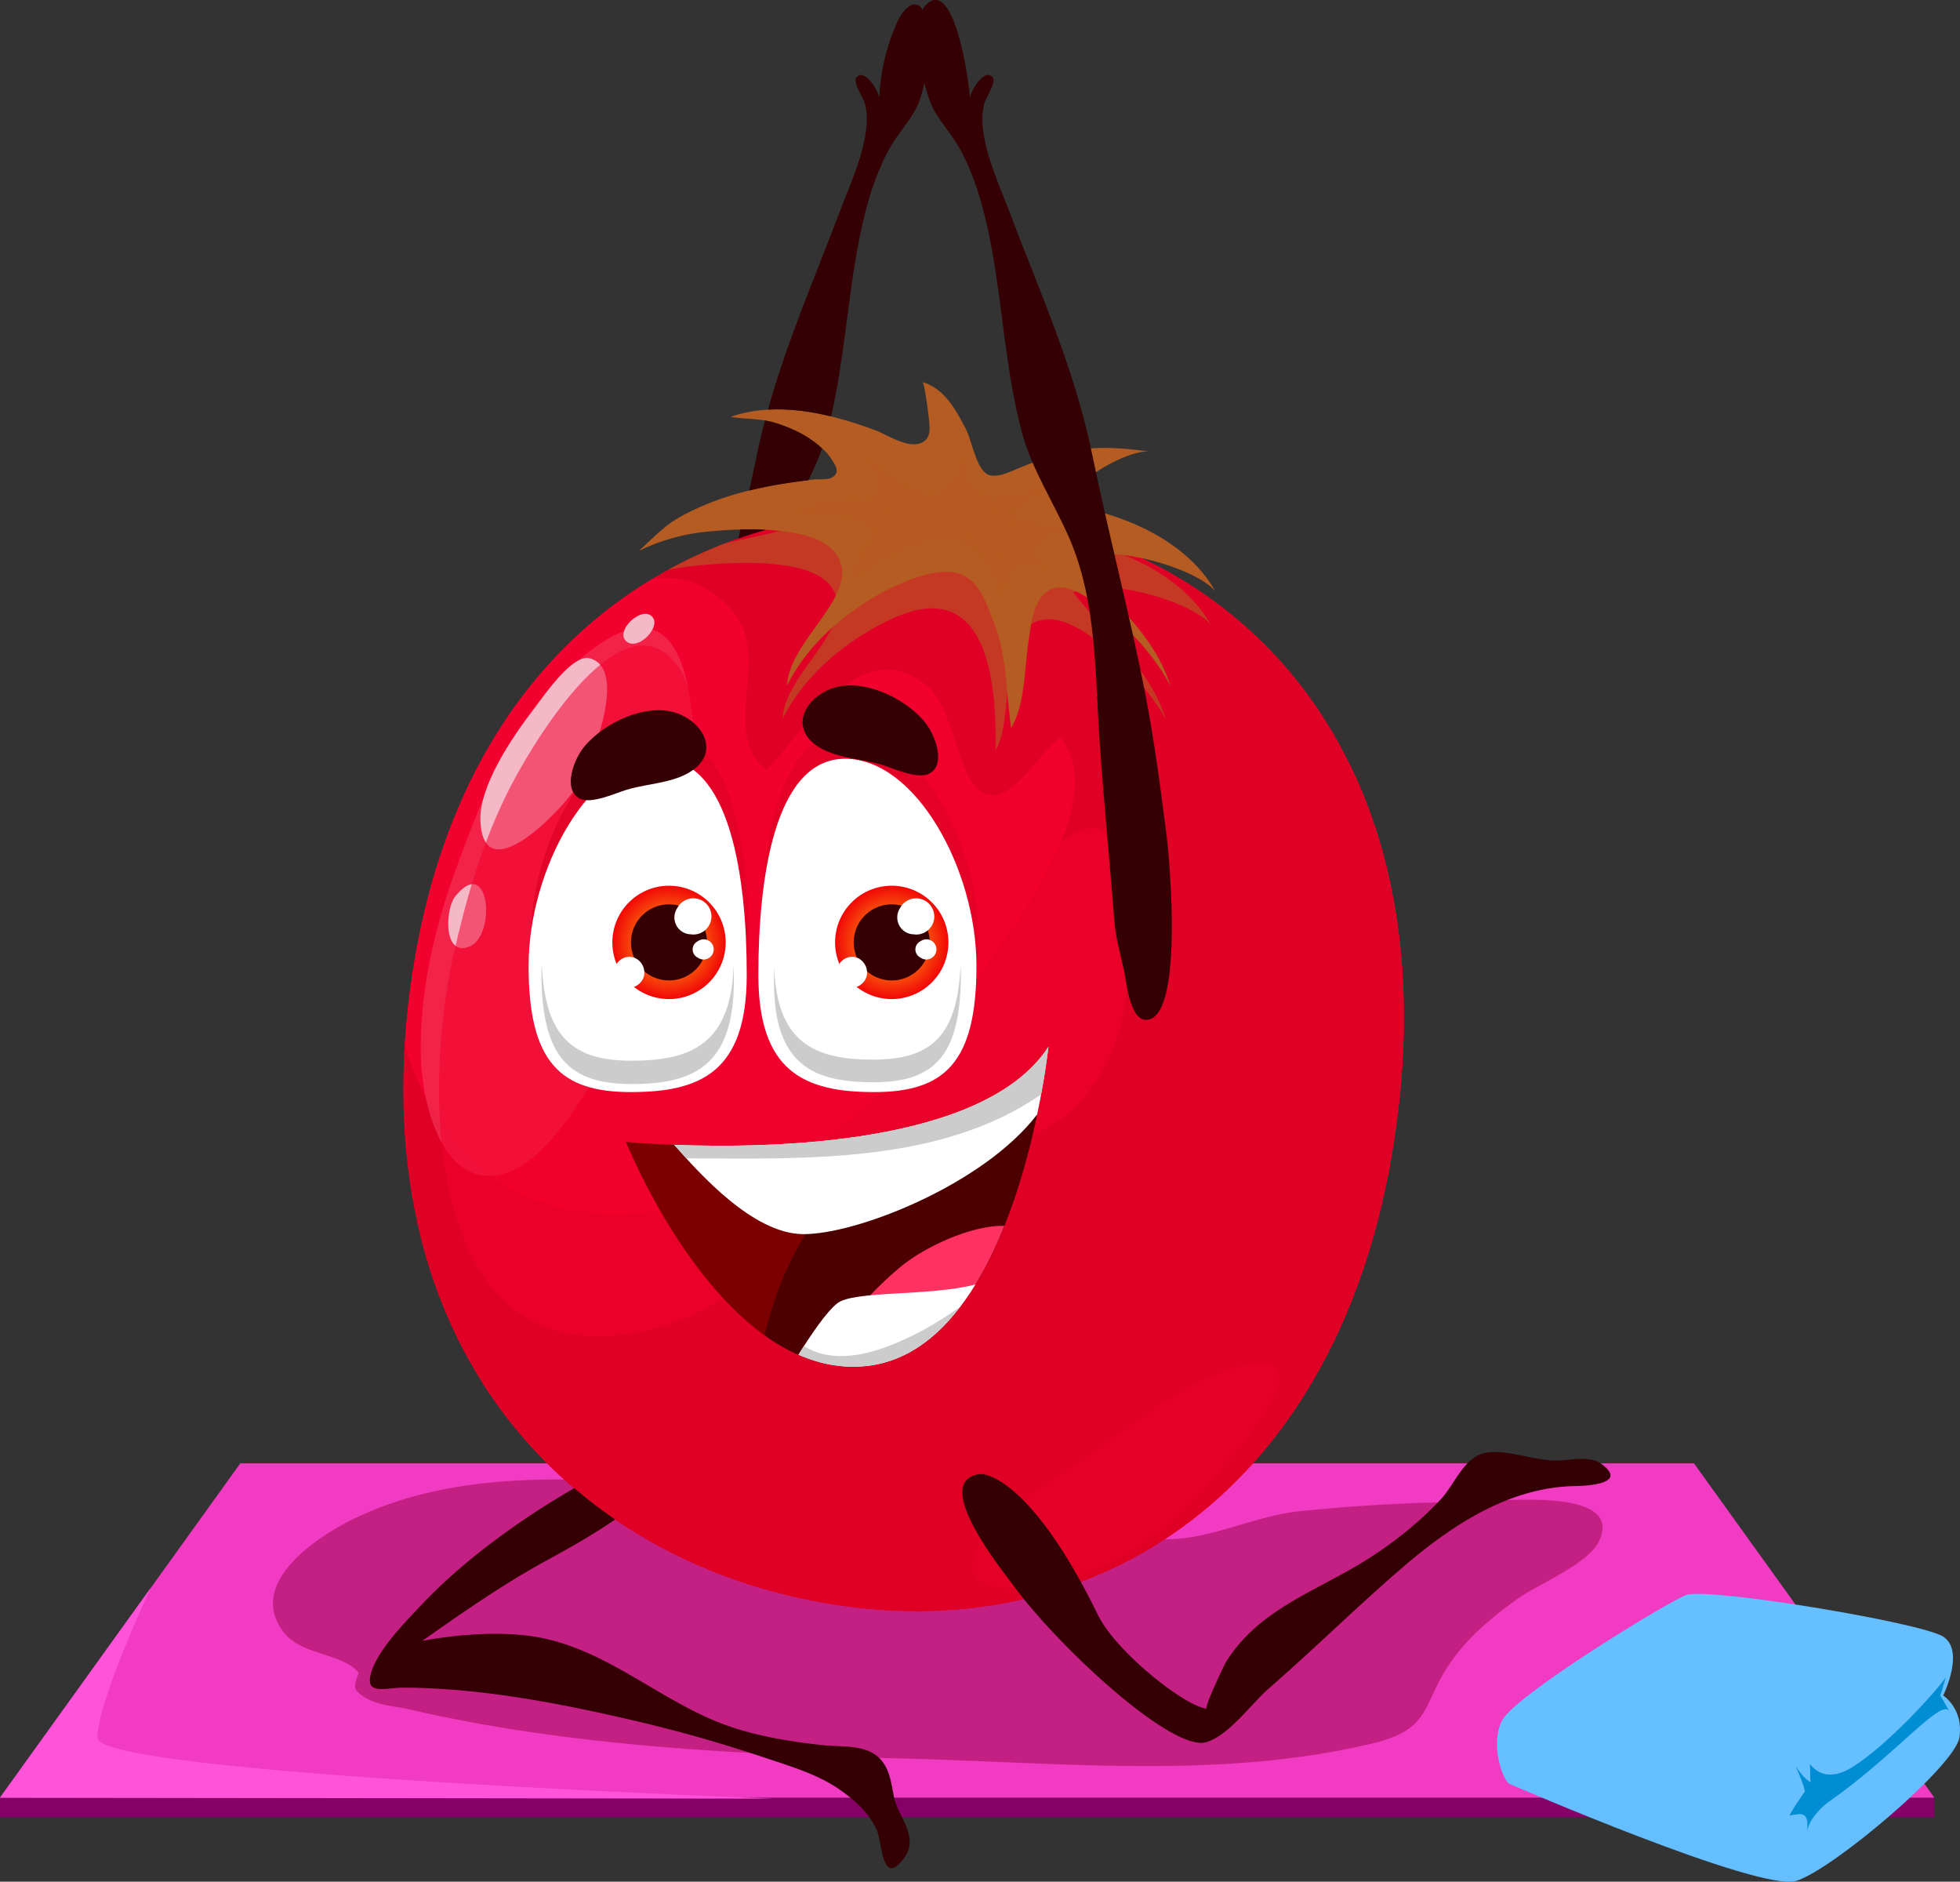
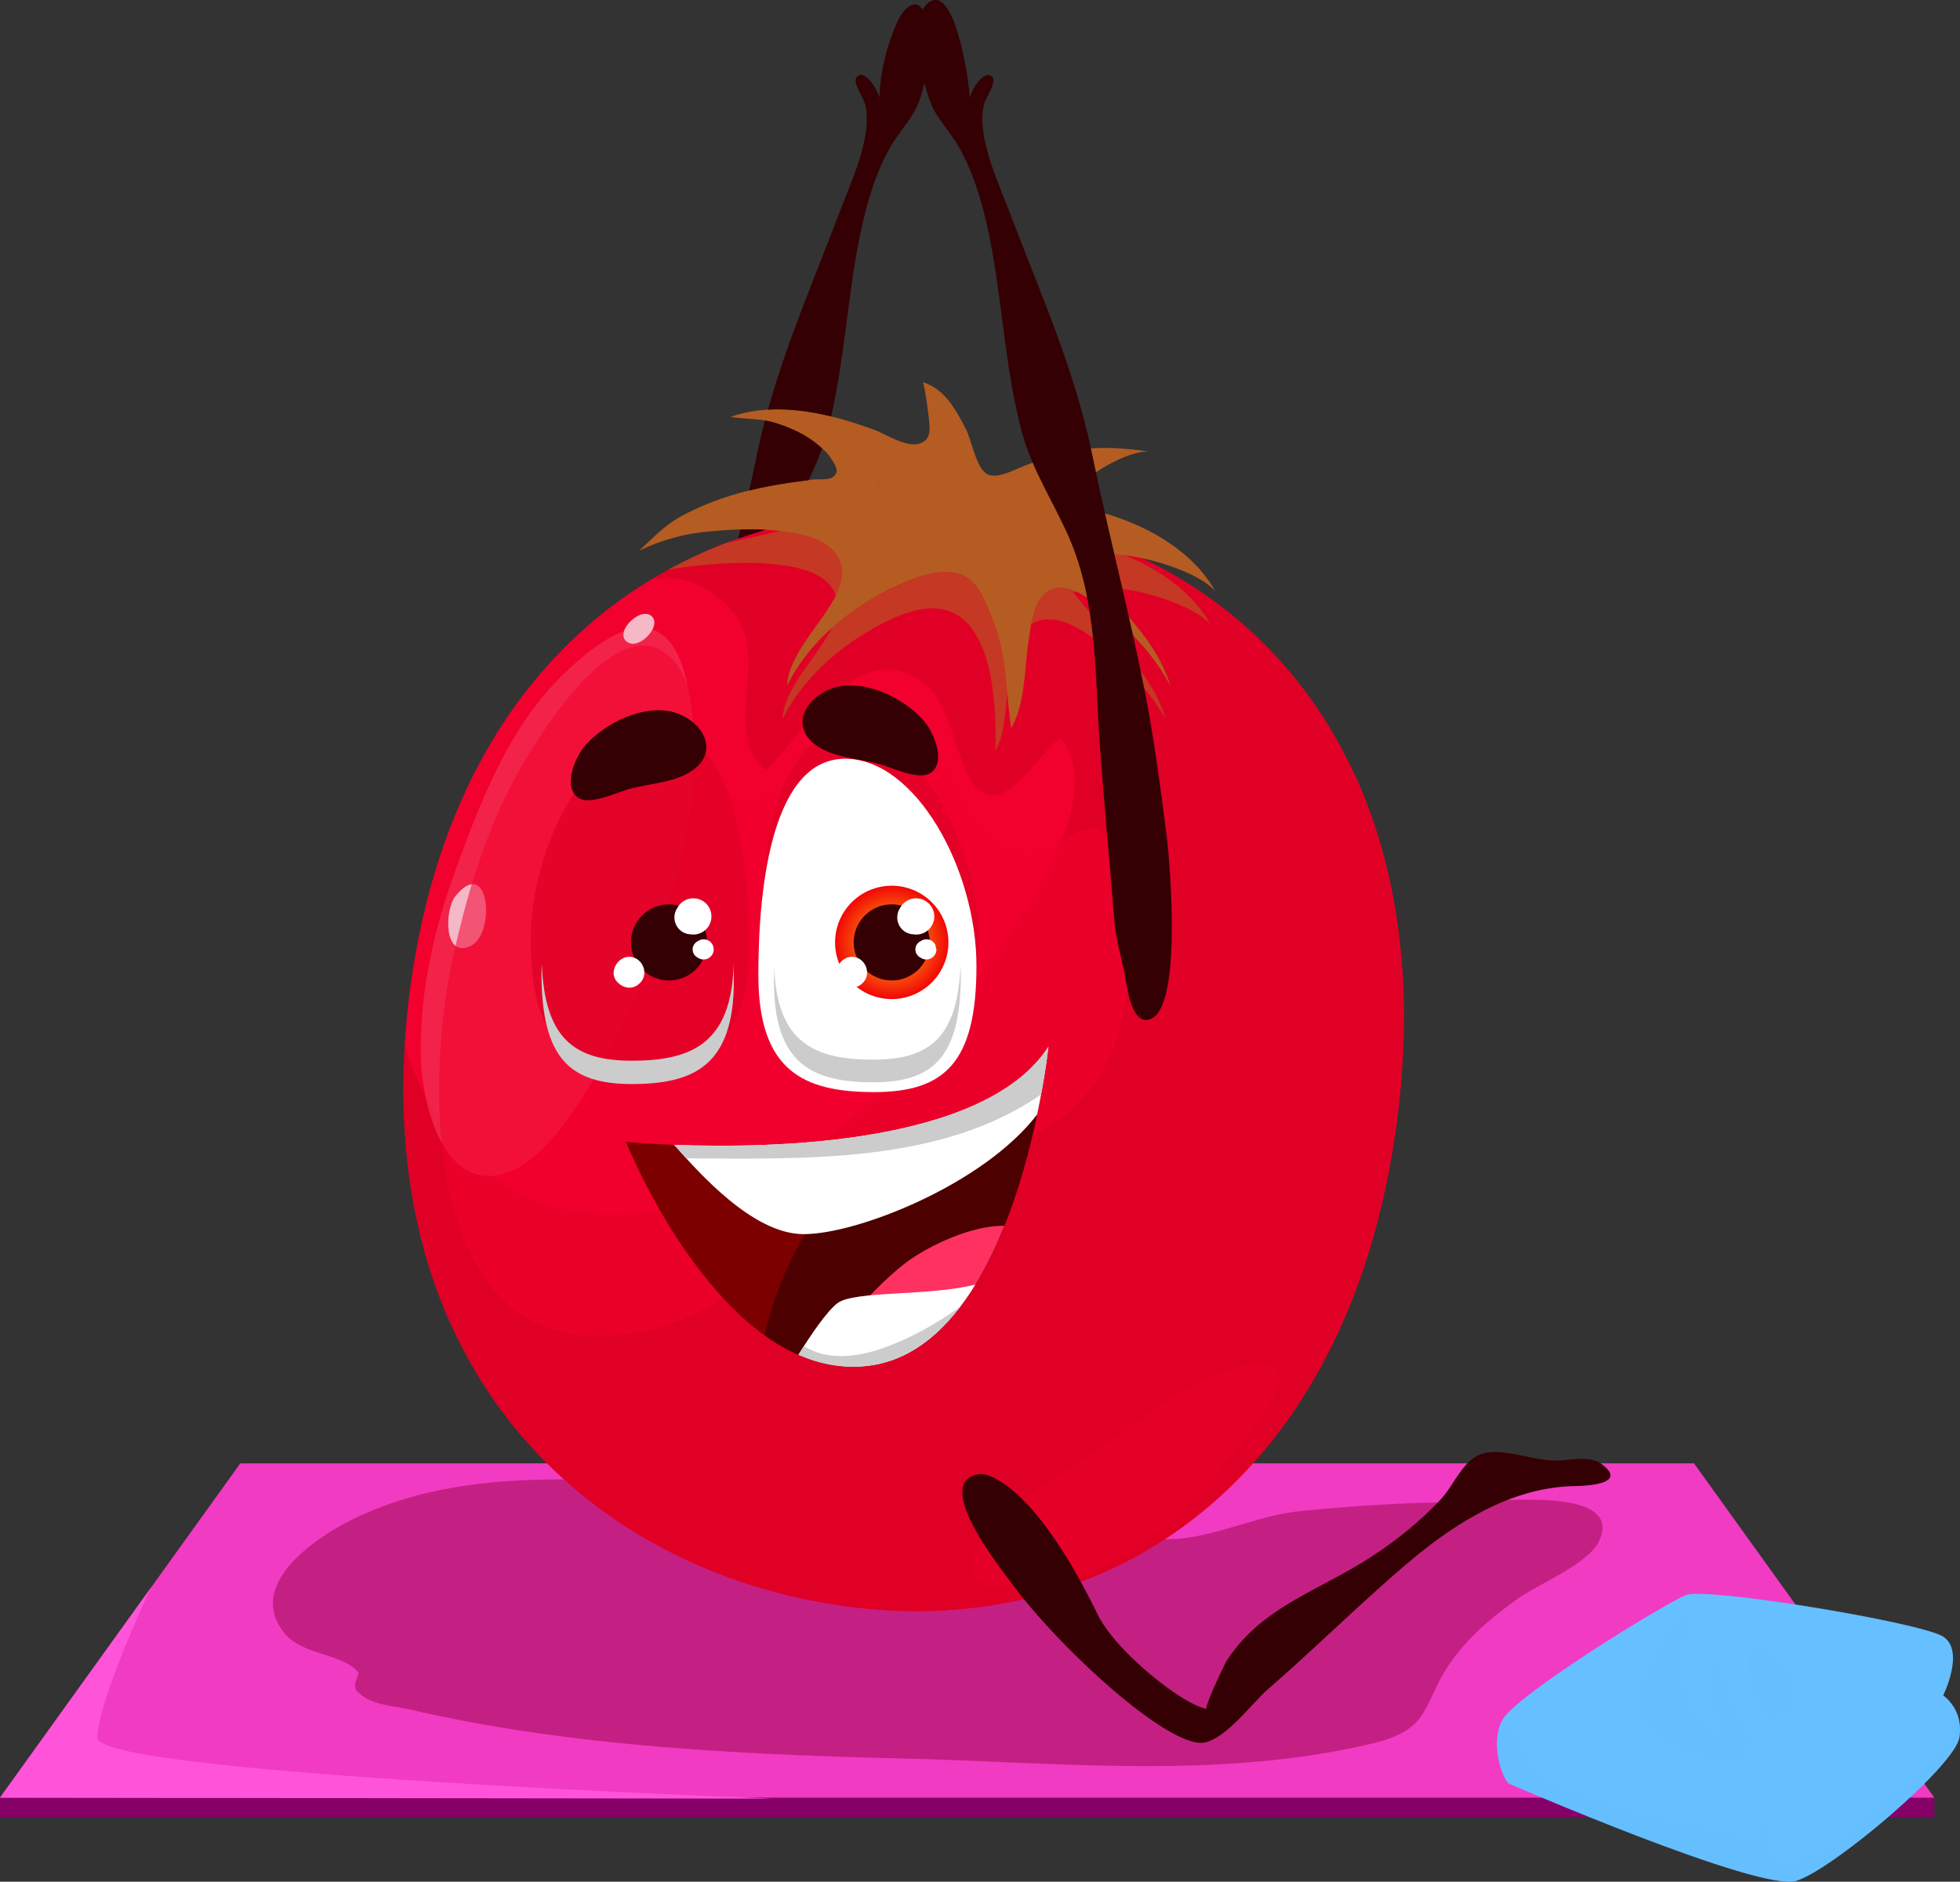
<svg xmlns="http://www.w3.org/2000/svg" xmlns:xlink="http://www.w3.org/1999/xlink" viewBox="0 0 1565.75 1502.87">
  <rect x="0" y="0" width="1565.75" height="1502.87" fill="#333333" stroke="none" />
  <defs>
    <style>.cls-1{isolation:isolate;}.cls-2{fill:#860068;}.cls-3{fill:#f13bc2;}.cls-4{fill:#c42083;}.cls-5,.cls-7,.cls-8{fill:#66bfff;}.cls-6{fill:#008dd4;}.cls-11,.cls-13,.cls-14,.cls-7{mix-blend-mode:multiply;}.cls-7,.cls-8{opacity:0.37;}.cls-18,.cls-19,.cls-8,.cls-9{mix-blend-mode:screen;}.cls-9{fill:#ff54d9;}.cls-10,.cls-14{fill:#e00026;}.cls-11,.cls-12,.cls-13{fill:#b55c22;}.cls-11{opacity:0.61;}.cls-13{opacity:0.41;}.cls-14{opacity:0.82;}.cls-15,.cls-18,.cls-19{fill:#f2012e;}.cls-16{fill:#f43155;opacity:0.71;}.cls-17{fill:#f4b8c7;}.cls-18{opacity:0.54;}.cls-19{opacity:0.3;}.cls-20{fill:#fff;}.cls-21{fill:#340003;}.cls-22{fill:#ccc;}.cls-23{fill:#7c0000;}.cls-24{fill:#4c0000;}.cls-25{fill:#ff3161;}.cls-26{fill:url(#Безымянный_градиент_43);}.cls-27{fill:url(#Безымянный_градиент_43-2);}</style>
    <radialGradient id="Безымянный_градиент_43" cx="712.37" cy="752.68" r="45.26" gradientUnits="userSpaceOnUse">
      <stop offset="0" stop-color="#ffca13" />
      <stop offset="1" stop-color="#f20706" />
    </radialGradient>
    <radialGradient id="Безымянный_градиент_43-2" cx="534.44" cy="752.68" r="45.26" xlink:href="#Безымянный_градиент_43" />
  </defs>
  <g class="cls-1">
    <g id="Слой_2" data-name="Слой 2">
      <g id="_Layer_" data-name="&lt;Layer&gt;">
        <rect class="cls-2" y="1435.76" width="1545.26" height="15.65" />
        <polygon class="cls-3" points="191.97 1168.75 1353.25 1168.75 1545.26 1435.76 0 1435.76 191.97 1168.75" />
        <path class="cls-4" d="M314.89,1199.9a272.61,272.61,0,0,0-32.47,13.24c-29.16,14.2-86.64,51.9-55.27,91.13,14.16,17.71,45.55,16,59,31.21,1.54,1.77-5.62,10.31-.82,15.33C296,1362,313.75,1362.18,328,1365.48c129.39,29.88,265.67,35.82,398,39.15,122.74,3.1,249.49,16.68,370.24-12.15,50.63-12.09,38.22-33.27,66.25-69.81,14.08-18.34,30.54-31.8,49.18-45.3,16.16-11.72,57-28.1,65.62-46.28,21.64-45.29-84.76-31.27-108.82-31.29-43.28,0-85.77,2.78-128.85,7-32.8,3.19-63.91,18.54-95.56,21.92-46,4.92-98.14-21.35-145.12-26.35-74.17-7.86-148.94-8.58-223.31-13.8C490.75,1182.6,397.36,1172.26,314.89,1199.9Z" />
        <path class="cls-5" d="M1206.53,1425c-5.22-.89-16.93-31.37-6.37-51.26s130.3-93.37,146.74-99.81,187.82,21.86,205.43,33.22,0,47,0,47,16.44,10.63,12.92,33.48-101,105.4-130.3,114.54S1206.53,1425,1206.53,1425Z" />
-         <path class="cls-6" d="M1441.54,1450.1c-2.75-2.29-7.54-.76-12,0,3.61-7,8.16-13.23,12.33-19.4-1.51-7.07-4.82-13.68-7.21-19.93,2.43,3.83,7.49,10.92,11.93,12.6-.94-4.39-.17-9.76-.79-14.57,5.44,7.21,16.16,13.62,33.82,2.66,28.49-17.71,67.5-61.07,74.94-72-1.74,4.49-2.76,10.09-4.62,14.71,2.5,3.54,5.08,9.12,7.27,12.41-6.86-10.36-43,35.34-97,73-3.7,2.57-15.71,13.25-17.06,24.78C1444.6,1456,1443.69,1451.86,1441.54,1450.1Z" />
        <path class="cls-7" d="M1565.25,1387.66a36.74,36.74,0,0,0-1.31-17.45c-1.94,5.89-3.31,13.7-7,18.42-7.19,9.29-15.77,16.3-23.67,23.88-14.59,14-29.54,27.64-44.69,40-11,9-22.66,22.16-34.21,29a11.73,11.73,0,0,1-10.58,1.13c-2.47-.85-2.94-4.71-6-2.7-3.63,2.36-.81,8.5-7.7,8.32-14.18-.38-20.93-18-15.79-38.48a19.11,19.11,0,0,0-6.27,7.21c-.75,1.51-2.21,7.23-2.42,7.54-5.11,7.09-12.69,3.1-19.1,1.35-32.46-9-65-14.39-97.39-24.7-21-6.69-55.63-12-70.7-40.48-4.6-8.74-4-17.13-11.71-20.31a16.47,16.47,0,0,1-7.07-5.54c-9.65,19.87,1.73,49.32,6.85,50.21,0,0,199.06,86.31,228.42,77.2S1561.72,1410.51,1565.25,1387.66Z" />
        <path class="cls-8" d="M1321.63,1384.56c-10.31-9.13-16.56-21.6-11.16-38.18,6.17-19,28.29-59.36,43.48-57.12-6.85,17.1-14.93,32.9-10,54.38,2.38,10.37,7.07,20.55,12.71,26.92,3.85,4.37,12.31,14.16,17.17,13.23,1.15-10.59-4.57-16.86-7.14-25.52-4-13.36-1.4-30,8.23-35.12.92,15.9,4,26.61,10.71,39.39,3.69,7.09,15.9,22.72,11.69,33.59-4.13,10.61-21.27,10.78-27.84,9.64C1361.16,1404.34,1336.93,1398.12,1321.63,1384.56Z" />
        <path class="cls-8" d="M1415,1373.58c-6.73-6-14.06-18.7-17-30.26-2.58-10.38-3.75-28.37,5-28.39,9.17,0,24,15.54,29.42,26.45C1441,1358.71,1430.05,1371.6,1415,1373.58Z" />
        <path class="cls-9" d="M120.42,1268.28,0,1435.76l618.29.78s-540.46-19.34-540.46-48.6S120.42,1268.28,120.42,1268.28Z" />
        <path class="cls-10" d="M1115.5,898.25c-38.18,283.3-229.11,413-439.27,384.66s-388.37-197.53-348.4-494S583.61,382.66,793.76,411,1153.7,615,1115.5,898.25Z" />
        <path class="cls-11" d="M793.76,411a457.18,457.18,0,0,0-131.21.91c-25.93,10.34-54.64,15.55-82.87,21.88A376.55,376.55,0,0,0,533.9,455c30.11-5.44,65-6.43,83-4.56,17.51,1.82,44,5.58,50.88,25.43,10.33,29.64-41.12,63.45-42.6,98.34,17.74-36,53.42-64.95,90-81.11,74.34-32.82,81.19,54,80,106.28,17.21-27.81-1.51-102.19,41.57-104.69,31.91-1.85,82.39,56.13,94.72,80.19-12.88-42.09-48.09-68-73.95-101.65C880,460.17,951.42,479.55,967.23,499c-24.28-44-87.14-69.41-134.77-68.63,4.94-2.8,9.75-5.68,14.51-8.6A415.88,415.88,0,0,0,793.76,411Z" />
        <path class="cls-12" d="M663.88,366.25a51.57,51.57,0,0,0-3.15-4.33c-12.42-12.63-25.48-19.2-42.26-24.42-11-3.42-25.53-2.74-34.74-4.59,37.5-13,79.4-2.64,115.41,10.68,10,3.72,27.22,15.77,38.1,9.51,6.29-3.61,5.58-10.64,5-17-.3-3.1-3.6-30.4-5.35-30.9,17.48,5,26.67,21.92,34.67,37.43,5.12,9.93,8.73,34.82,19.47,37,7.69,1.59,17.38-3.54,24.3-6.34,15-6.05,31-11.89,47-14.15,19.32-2.72,37.43-1,56.37,1.59-16.86-2.29-65,24.26-65.34,43.58,9.81,1.9,19,2.68,28.65,5.57A201.52,201.52,0,0,1,917.83,424c21.33,11.12,41.24,27,53,48.29-15.83-19.4-87.28-38.8-109.68-25.69,25.89,33.63,61.07,59.56,74,101.63-13.56-26.43-38.06-51.88-62.58-68.26-11.08-7.41-26.17-16.56-38.1-5.86-9.52,8.54-10.84,25.4-12.69,37.21-3.47,22.08-2.58,50.51-14,70.16-4.39-28.49-3-57.35-14-84.79-5.75-14.4-11.37-33.44-27.77-38.58-14.39-4.51-34,2.5-47.23,8.36-36.61,16.16-72.29,45.07-90,81.08,1.49-34.86,53-68.69,42.61-98.33-6.93-19.84-33.38-23.59-50.89-25.42-19-2-38.52-.87-57.44,1A159.43,159.43,0,0,0,510.33,440c11.51-10.39,20.29-20.36,34.45-28,24.24-13,49.29-20.27,76.28-24.92q14.15-2.44,28.42-4.07c3.9-.44,11.46.38,14.82-1.45C671.66,377.62,667.53,371.63,663.88,366.25Z" />
        <path class="cls-13" d="M681.61,398.19c-15.76-2.8-39.87,8-54.48,13.82,20.55-3.22,54.6-3.69,71.26,11.26-4,15.58-19.26,25.51-19.08,43.14,22.63-19,57-40.52,88.05-32.48,21.58,5.6,24.36,26.29,34,42.65,5.26-22.24,13.26-32.49,35.82-21.81-3.58-5.1-12.55-11-7.31-19.41,6-9.75,23.83-6.91,31.95-13-14.74-6.29-42.23-1.31-52.78-12.8,7.59-9.37,21.45-13.64,30-22-13.71,3.1-35.32,13.08-49.45,9.31-16.17-4.31-19.88-27.91-23.09-41.36,2.44,15.41-2.57,36.24-20.08,37.81-23,2.06-39.11-22-55.95-26.19,6.08,3.3,7.61,9.63,8.6,16.28C702.06,403.25,691,399.36,681.61,398.19Z" />
        <path class="cls-13" d="M751.44,424.28c-14.44-1.13-29.29,2.32-43.82,11.41,8.48-16.26,5.86-16.37-8.34-25.77,7.72,1.36,13.84-3.39,12-11.71,17.85,9.23,41.52,10.84,54.9-6.69,5.54,19.36,20.91,18.94,36.41,13.14-23.13,7.95,11,17.22,18.68,17.18-8.3,0-21.36,1.15-28.53,5.68,2.39,7.52,7.45,15.88,11.68,22.43C788.54,435.1,770.34,425.77,751.44,424.28Z" />
        <path class="cls-14" d="M336,987.66c43.24,173.7,182.76,274,340.24,295.25,210.16,28.33,401.09-101.36,439.27-384.66,15.63-115.84-.22-213.66-38.76-290.8-.53,10.72-.61,21.54-.91,30-3.67,109.77-20.35,218.5-75.92,314.73-33.77,58.49-84,122.79-158.79,115.59-34.53-3.32-55.93-18.61-88,.14-43.8,25.65-71.18,69.19-123.92,81.36-67,15.51-140.46-19.28-194-57C398.77,1066.66,358.58,1026.41,336,987.66Z" />
        <path class="cls-14" d="M1082.46,619.5c5,43,10.21,85.91,11.28,129.13,1.41,56.69-5.44,112.5-22.16,166.76-26.42,85.81-74.89,168.6-143.1,227.78-70.57,61.23-165,93-258.13,88-84.44-4.61-169-38.28-237.63-87.24a394.64,394.64,0,0,1-47.21-39.41c64.9,102.25,172.77,162.52,290.72,178.43,210.16,28.33,401.09-101.36,439.27-384.66C1130.33,788.32,1116.77,694.69,1082.46,619.5Z" />
        <path class="cls-15" d="M785.43,633.22c-21-10.8-22.66-66.67-44.6-85.19C688,503.38,644.09,582.7,612.22,615.12c-37.78-30.08,4.43-90.32-26.7-126.43-19.8-23-42.09-29.65-64.77-26.05-97,58.51-171.12,164.55-192.92,326.24-2.06,15.33-3.41,30.21-4.33,44.87a218.34,218.34,0,0,0,20.07,49.16c40.51,72.21,108.94,96.77,187.72,82.83,95.8-16.94,176.73-85.57,232.2-161.93,30.06-41.42,128.24-158.67,83.72-214.56C829.09,602,807.15,644.38,785.43,633.22Z" />
        <path class="cls-16" d="M336.43,848.58c1.67,36.69,19.69,108,72.13,86.7C448,919.2,488.15,839.17,504,803.67a705,705,0,0,0,34.2-94.7c14.93-52.34,22.8-110.37,10.35-164.75-16.3-71.2-64.37-40-102.29-1.87-40.8,41-63.73,101.14-82.83,154C346.1,744.27,334.13,797.48,336.43,848.58Z" />
-         <path class="cls-17" d="M448.78,538.3c-9.83,10.27-18.94,23.75-22.71,28.59-16.56,21.28-43.66,61-42.29,89.09,2.74,56.44,65.5-9.32,77.39-28.45,10.23-16.46,41.93-93.81,9.75-101.78C464.61,524.2,456.49,530.28,448.78,538.3Z" />
        <path class="cls-17" d="M383.72,709.32c-4.11-5.1-10.92-4.84-20.21,6.83-7.9,10-9.65,48.77,11.71,39.73C389.48,749.87,391.76,719.33,383.72,709.32Z" />
        <path class="cls-18" d="M588.08,637.21c-31.37-11.83-26.33-79.49-47.89-107-45.09-57.52-119.5,70.86-136.38,106-20,41.55-31.58,82.28-41.65,126.83-24.7,109.42-23.17,335.27,149.78,300.77,92.38-18.43,147.53-108.27,235.44-136.18,38.37-12.19,77.72-12,108.21-40.7,25.18-23.67,39.25-54.6,43.5-88.55,3.91-31.27,10-70.2.08-101.14-2.1-6.61-14.89-32.16-19.81-34.23-17.71-7.4-35.05,17.48-53.41,19.06-61.09,5.31-54-86.9-104.81-96-38.18-6.89-78,44.79-114.42,52.12C599.33,639.58,593.22,639.14,588.08,637.21Z" />
        <path class="cls-19" d="M785.92,1265c-6.83-3.36-10.5-9.73-7.82-20.91,7.46-31.09,74.91-69.41,98.24-86,33.57-23.89,73.46-56.15,113.84-66.54,85.79-22-28.39,97.63-44.23,113.81-26.85,27.44-66.33,51.4-104.57,58.33C828.31,1266,800.2,1272,785.92,1265Z" />
        <path class="cls-17" d="M522.66,495.85a6.65,6.65,0,0,0-4-4.94c-8.94-4.25-27,13.52-18.39,21.24C508.44,519.46,524.21,504.89,522.66,495.85Z" />
        <path class="cls-14" d="M781.76,750.28c0,77.08-25.36,100.82-81.71,100.82s-92.54-16.66-92.54-93.73,13-172.45,69.33-172.45S781.76,673.21,781.76,750.28Z" />
        <path class="cls-14" d="M424,750.28c0,77.08,25.38,100.82,81.72,100.82s92.54-16.66,92.54-93.73-13-172.45-69.35-172.45S424,673.21,424,750.28Z" />
        <path class="cls-20" d="M780.05,771.43c0,77.07-25.36,100.8-81.7,100.8s-92.54-16.66-92.54-93.73S618.81,606,675.14,606,780.05,694.33,780.05,771.43Z" />
-         <path class="cls-20" d="M422.28,771.43c0,77.07,25.37,100.8,81.72,100.8s92.54-16.66,92.54-93.73S583.53,606,527.19,606,422.28,694.33,422.28,771.43Z" />
        <path class="cls-21" d="M672.46,603.9c-7.21-1.79-14.1-4.25-20.06-8.36-20-13.74-11.21-35.62,9.77-44.77,24.82-10.84,61.07,6.35,77,26.37,7.94,9.92,16.83,33.49,3.23,40.75-9,4.81-28.21-4-37-6.78C695.21,607.89,683.46,606.66,672.46,603.9Z" />
        <path class="cls-21" d="M533,623.75c7.19-1.8,14.08-4.27,20-8.36,20-13.76,11.22-35.63-9.76-44.79-24.82-10.84-61,6.38-77,26.37-7.92,9.93-16.83,33.49-3.21,40.76,9,4.81,28.19-4.05,37-6.79C510.27,627.72,522,626.51,533,623.75Z" />
        <path class="cls-22" d="M697.57,846.32c-47,0-77.51-13.66-79.12-75.23-.09,4.39-.16,8.76-.16,13,0,66,31,80.29,79.28,80.29s70-20.33,70-86.36c0-2.14-.16-4.33-.26-6.51C764.8,828.39,742.88,846.32,697.57,846.32Z" />
        <path class="cls-22" d="M504.63,847.17c-46.68,0-69.25-18.46-71.83-77-.1,2.22-.26,4.48-.26,6.71,0,68,22.37,88.92,72.09,88.92s81.64-14.69,81.64-82.69c0-4.41-.06-8.91-.16-13.44C584.44,833.11,553,847.17,504.63,847.17Z" />
        <path class="cls-23" d="M500,912S771.45,938.46,837.58,836c0,0-24.91,238.09-142.25,254.63S500,912,500,912Z" />
        <path class="cls-24" d="M706.11,917.93c-48.46,32.54-82,89.88-95.22,148.55,24.9,17.87,53.27,28.49,84.44,24.1,80.9-11.41,117.87-128.16,133-199.53C786,886.42,743.36,892.94,706.11,917.93Z" />
        <path class="cls-25" d="M802.34,979c-28.91-.22-65.63,18.6-82.17,32.22-17.71,14.56-46.18,42.45-52.89,64.47-.7,4.39.87,9.77,4.09,15.29a100.4,100.4,0,0,0,24-.4C747,1083.29,780.76,1033,802.34,979Z" />
        <path class="cls-20" d="M779.21,1025.92c-37.46,9.64-97.24,4.6-110.44,15.07-8.58,6.79-20.95,25-30.94,41,17.85,7.8,37.07,11.45,57.5,8.57C731.36,1085.5,758.66,1059.49,779.21,1025.92Z" />
        <path class="cls-20" d="M538.56,914.36c20.51,23.19,62.84,70.72,102.61,71.31,42.66.62,144.69-39.63,187.38-95.6,6.65-31.61,9-54.12,9-54.12C786.92,914.47,615.89,917.34,538.56,914.36Z" />
        <path class="cls-26" d="M757.63,752.68a45.26,45.26,0,1,1-45.25-45.26A45.26,45.26,0,0,1,757.63,752.68Z" />
        <path class="cls-21" d="M742.76,752.68a30.39,30.39,0,1,1-30.38-30.39A30.39,30.39,0,0,1,742.76,752.68Z" />
        <path class="cls-20" d="M744.57,725.07a14.58,14.58,0,0,0-12.11-7.57,14.51,14.51,0,0,0-12.89,6.79c-.26.46-.51.9-.79,1.35a13.64,13.64,0,0,0-2,6.58,13.59,13.59,0,0,0,6.34,12,13.19,13.19,0,0,0,6.55,2l1.62.18a14.45,14.45,0,0,0,12.87-6.79,14.24,14.24,0,0,0,2.18-7A14.49,14.49,0,0,0,744.57,725.07Z" />
-         <path class="cls-20" d="M747.11,754.43a8,8,0,0,0-6.73-4.21,8,8,0,0,0-4.17,1l-1.15.69a7.17,7.17,0,0,0-2.7,2.54,7.07,7.07,0,0,0-1.09,3.53,7.24,7.24,0,0,0,3.39,6.46c.38.22.76.44,1.11.67a8,8,0,0,0,3.93,1.22,8.29,8.29,0,0,0,4.15-1,8.11,8.11,0,0,0,4.21-6.75A8,8,0,0,0,747.11,754.43Z" />
+         <path class="cls-20" d="M747.11,754.43a8,8,0,0,0-6.73-4.21,8,8,0,0,0-4.17,1l-1.15.69a7.17,7.17,0,0,0-2.7,2.54,7.07,7.07,0,0,0-1.09,3.53,7.24,7.24,0,0,0,3.39,6.46c.38.22.76.44,1.11.67a8,8,0,0,0,3.93,1.22,8.29,8.29,0,0,0,4.15-1,8.11,8.11,0,0,0,4.21-6.75Z" />
        <path class="cls-20" d="M681,764.18c-10.11-.42-17.6,13.24-9.46,20.67.2.16.38.34.56.5,4.67,4.24,11.36,4.92,16.26.47.18-.16.36-.3.52-.45C696.82,778.2,691.42,764.62,681,764.18Z" />
-         <path class="cls-27" d="M579.7,752.68a45.26,45.26,0,1,1-45.27-45.26A45.27,45.27,0,0,1,579.7,752.68Z" />
        <path class="cls-21" d="M564.83,752.68a30.39,30.39,0,1,1-30.4-30.39A30.38,30.38,0,0,1,564.83,752.68Z" />
        <path class="cls-20" d="M566.63,725.07A14.45,14.45,0,0,0,547,719.23a14.34,14.34,0,0,0-5.4,5.06c-.26.46-.54.9-.79,1.35a13.47,13.47,0,0,0,4.28,18.57,13.26,13.26,0,0,0,6.57,2l1.62.18a14.47,14.47,0,0,0,13.31-21.34Z" />
        <path class="cls-20" d="M569.18,754.43a8,8,0,0,0-6.73-4.21,8,8,0,0,0-4.17,1l-1.15.69a7.43,7.43,0,0,0-2.71,2.54,7.26,7.26,0,0,0,2.31,10l1.11.67a8,8,0,0,0,3.93,1.22,8.29,8.29,0,0,0,4.15-1,8.14,8.14,0,0,0,4.21-6.75A8,8,0,0,0,569.18,754.43Z" />
        <path class="cls-20" d="M503.1,764.18c-10.1-.42-17.59,13.24-9.45,20.67.2.16.38.34.56.5,4.66,4.24,11.37,4.92,16.26.47l.51-.45C518.89,778.2,513.49,764.62,503.1,764.18Z" />
        <path class="cls-22" d="M704.12,1077.12c-20.6,7.13-44.17,9.41-61.88-2.06-1.51,2.32-3,4.66-4.41,7,17.85,7.8,37.07,11.45,57.5,8.57,29.28-4.13,52.69-22.2,71.51-46.77C747.51,1057.62,726.5,1069.4,704.12,1077.12Z" />
        <path class="cls-22" d="M831.69,874.11c4.24-22.89,5.89-38.16,5.89-38.16-50.66,78.52-221.69,81.39-299,78.41,2.82,3.19,6.1,6.87,9.69,10.8C642.93,925.49,751.66,929.62,831.69,874.11Z" />
        <path class="cls-21" d="M932,667.81c-4.87-38.18-10-77.33-17.29-114.72-12.51-63.71-29.21-126.77-42.29-190.48-14-68.26-42.09-130-66.63-195-8.66-23-26-59.09-19.66-84.4,1.19-4.81,10-17.57,6.93-21.39-6.47-7.88-17.47,10.35-18.32,16.56-.48-13.52-12.35-96.09-34.53-75-15,14.28-3.32,61.59,2.88,78,4.84,12.83,15.88,23.8,22.75,35.78,14.2,24.74,21.86,55.85,26.84,83.7,8.46,47.33,11.14,97.72,23.59,144.16,8.16,30.4,25.71,56.59,37.92,84.74,22.08,50.94,20.49,108.06,24.24,162.4,3.34,48.35,8.1,96.06,11.78,143.47,1.09,13.9,4.92,26.72,7.86,40.3,1.61,7.43,4.41,38.84,17.55,38.64C945.67,814.13,934.57,688.46,932,667.81Z" />
        <path class="cls-21" d="M1236.59,1166.18c-16.24-1.58-33.69-8.06-48.4-6.09-18.37,2.44-25.64,24.88-37,37.15-18.13,19.49-40.23,36.79-62.9,50.64-39.33,24.07-82.38,37.85-108.48,78.81-1.81,2.81-18.37,37.74-15.77,38.06-17.77-2.11-72.6-45.43-87.13-75.23-48.37-99.19-85.25-113.74-95.2-112.1-38.15,6.36,19.35,77.33,27.81,88.87,35.68,48.7,126.63,133.16,154.07,125.16,18.05-5.26,36.29-31,50.17-43.06,36.07-31.36,70.16-65.09,106.39-96.26,39.18-33.71,85.26-64.4,138.33-65.24,10.68-.18,42-2.08,20.89-17.63-9.44-7-25.18-2.86-35.51-2.74A67.83,67.83,0,0,1,1236.59,1166.18Z" />
        <path class="cls-21" d="M613.51,327.19c16.76-1,33.83,1.35,50.43,5.4,9.87-42.9,12.87-88.54,20.57-131.67,5-27.85,12.64-59,26.84-83.7,6.87-12,17.91-23,22.75-35.78,7.25-19.2,7.85-41.2,6.12-61.39-2-23.15-15.88-20.87-24.56,0-7.92,19-12.49,37.52-13.2,58.35-.84-6.21-11.86-24.44-18.31-16.56-3.14,3.82,5.72,16.58,6.93,21.39,6.3,25.31-11,61.45-19.68,84.4C651.19,221.19,628.68,272.6,613.51,327.19Z" />
        <path class="cls-21" d="M621.06,387.11c8.22-1.41,16.47-2.54,24.76-3.55a254,254,0,0,0,10.91-25.43c-11.23-10.19-23.25-16-38.26-20.63a59.72,59.72,0,0,0-7.4-1.61c-2.3,8.81-4.43,17.71-6.3,26.72-2,9.75-4.12,19.48-6.27,29.21C605.89,390,613.39,388.42,621.06,387.11Z" />
        <path class="cls-21" d="M591.47,422.87c-.55,2.42-1.09,4.82-1.65,7.25,7.19-2.55,14.46-4.79,21.77-6.91C604.91,422.83,598.2,422.69,591.47,422.87Z" />
-         <path class="cls-21" d="M698.55,1401c-11-7.19-26.67-5.82-39.14-7-27.49-2.7-58.15-7.78-83.94-17.83-49.3-19.2-89.72-57.2-142.61-67.94-29.31-6-67.11-3.06-95.64,2.34,32.17-22.47,63.57-44.63,98.52-63.75,19.38-10.62,38-21,55.71-33.27a383.73,383.73,0,0,1-32.64-25c-16.4,9.49-29.45,17.91-32.21,19.76-32,21.22-63.47,45.42-89.87,73.42-12.57,13.32-36.58,37.34-40.79,56.44-3.47,15.71,12.39,9.69,26.73,9.73,61.25.22,124.74,12.53,184.2,26.39q52,12.12,102.65,29.06c22.53,7.55,42.69,13.48,60,25.11,12.09,8.17,25.51,20,31.17,33.86,4.15,10.16,3.93,45.33,21.44,21.76,12.79-17.21-5-32.84-8.18-49.81C711.67,1422,710,1408.56,698.55,1401Z" />
      </g>
    </g>
  </g>
</svg>